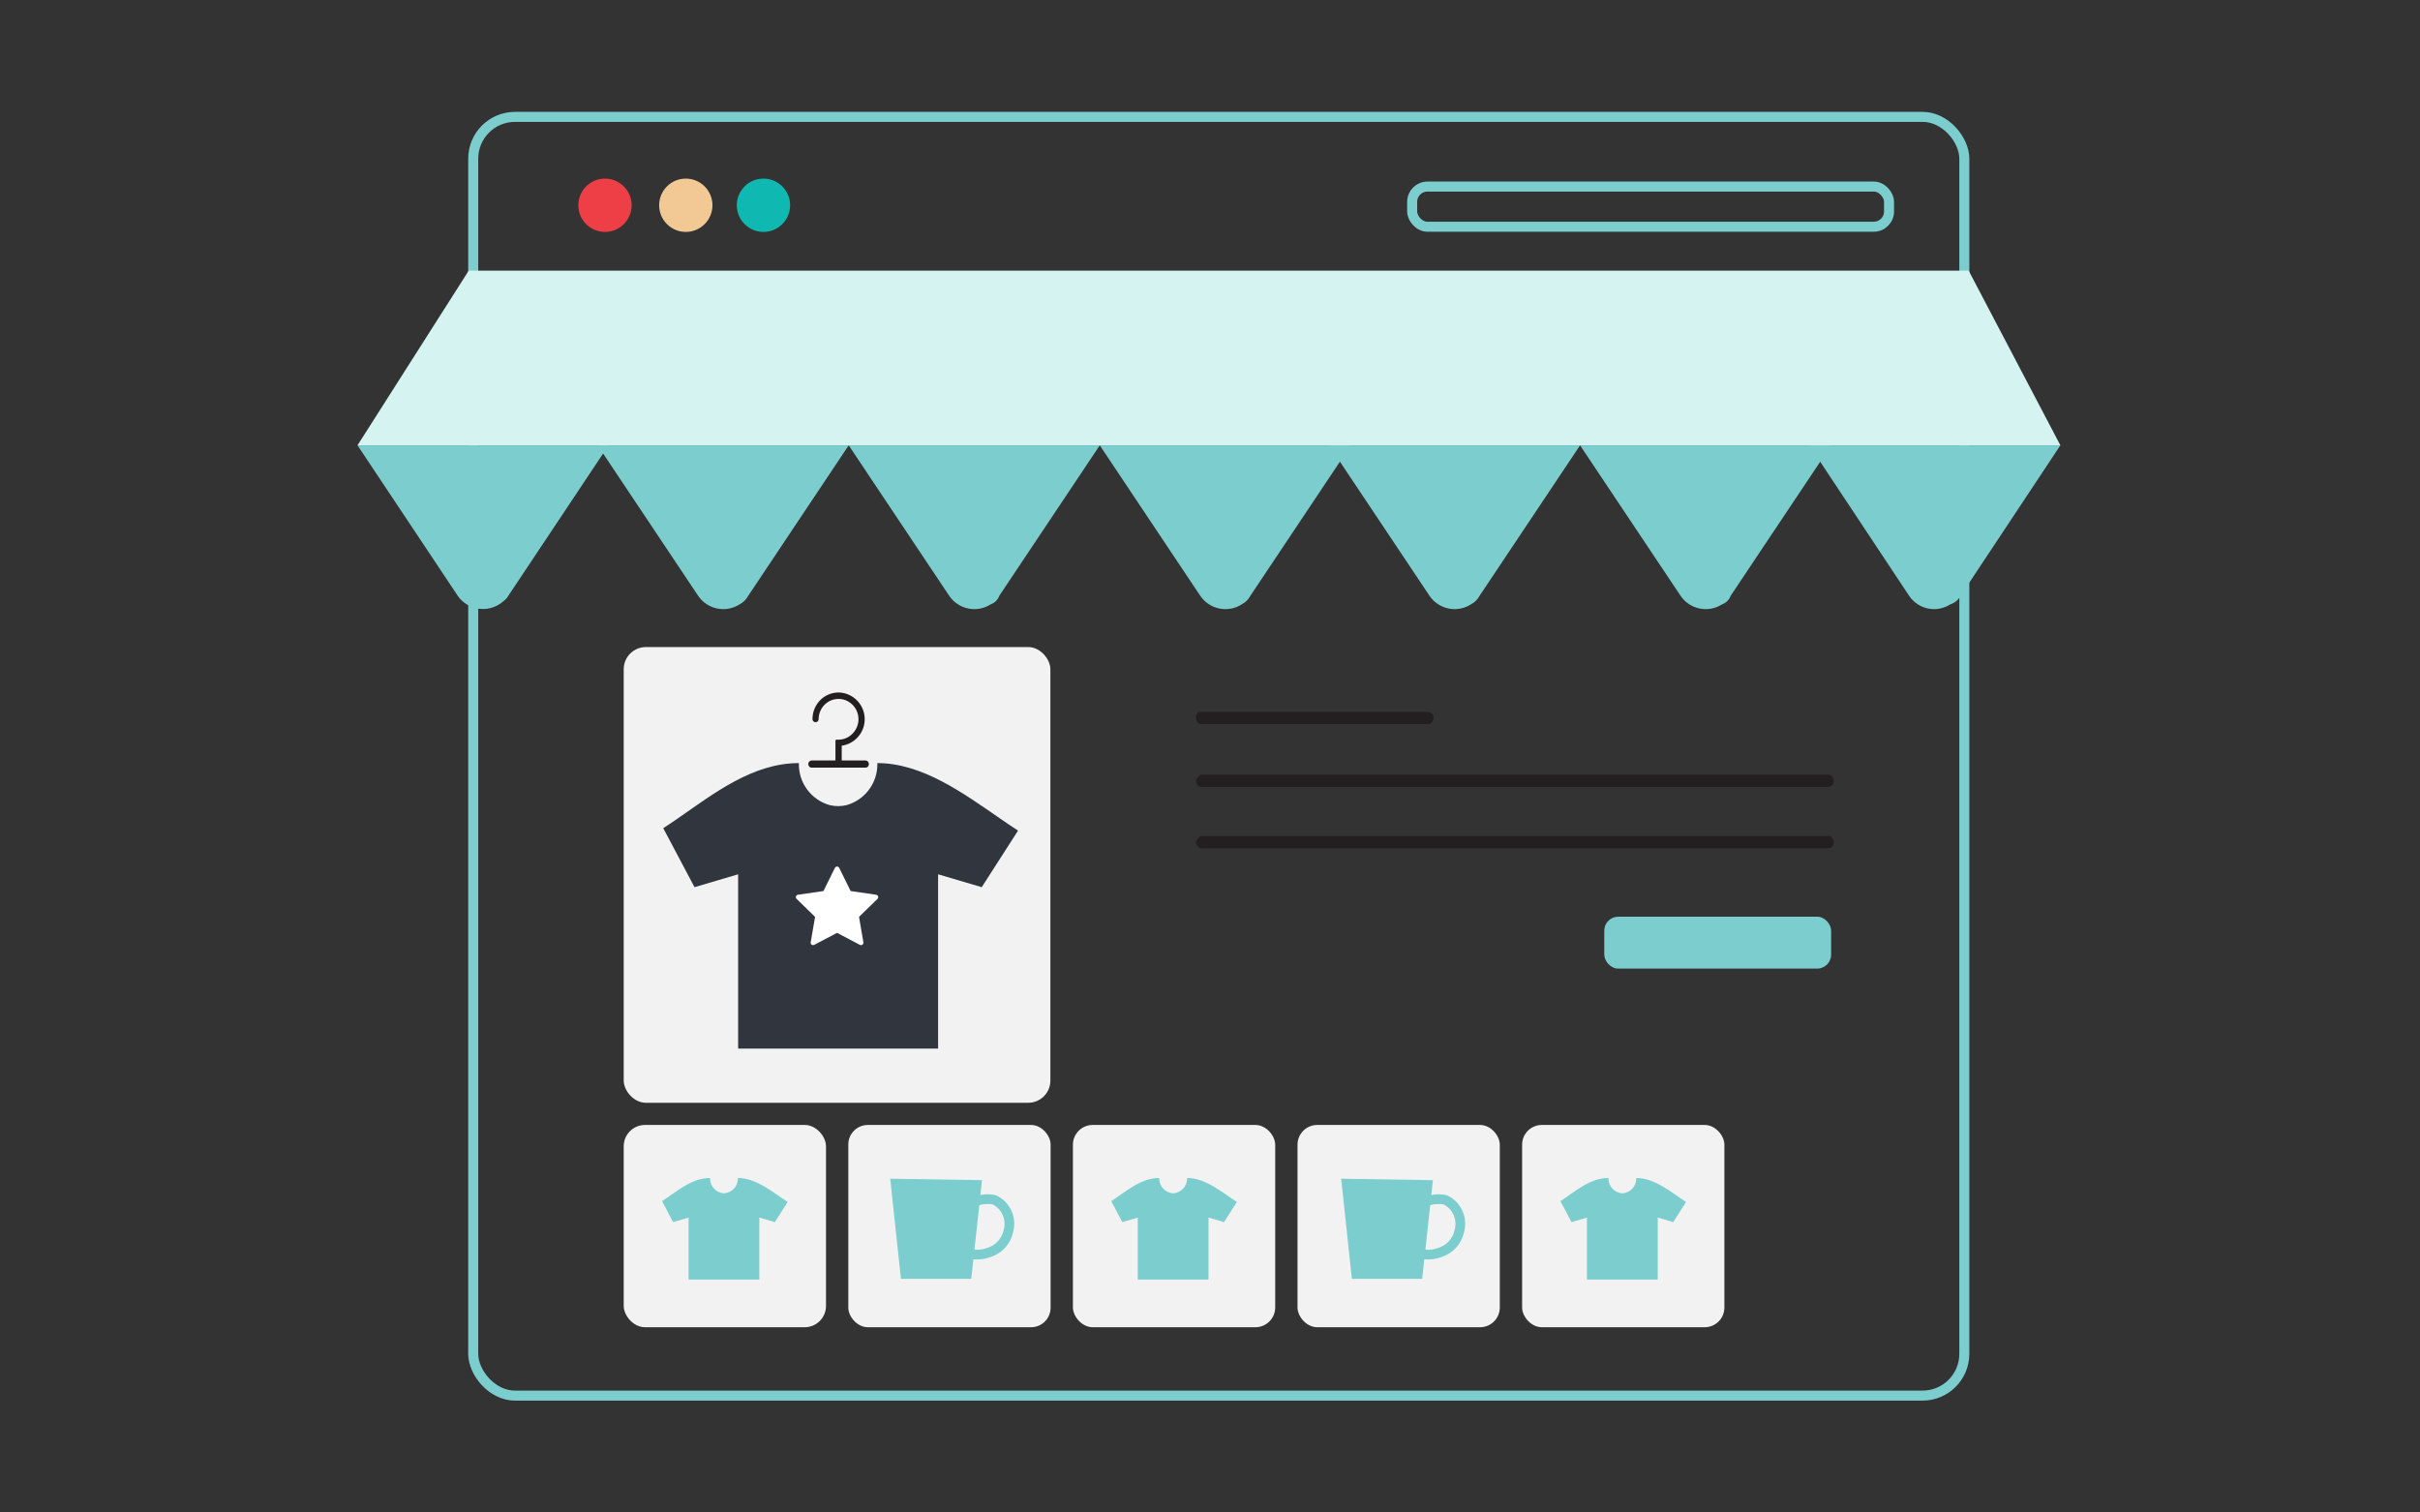
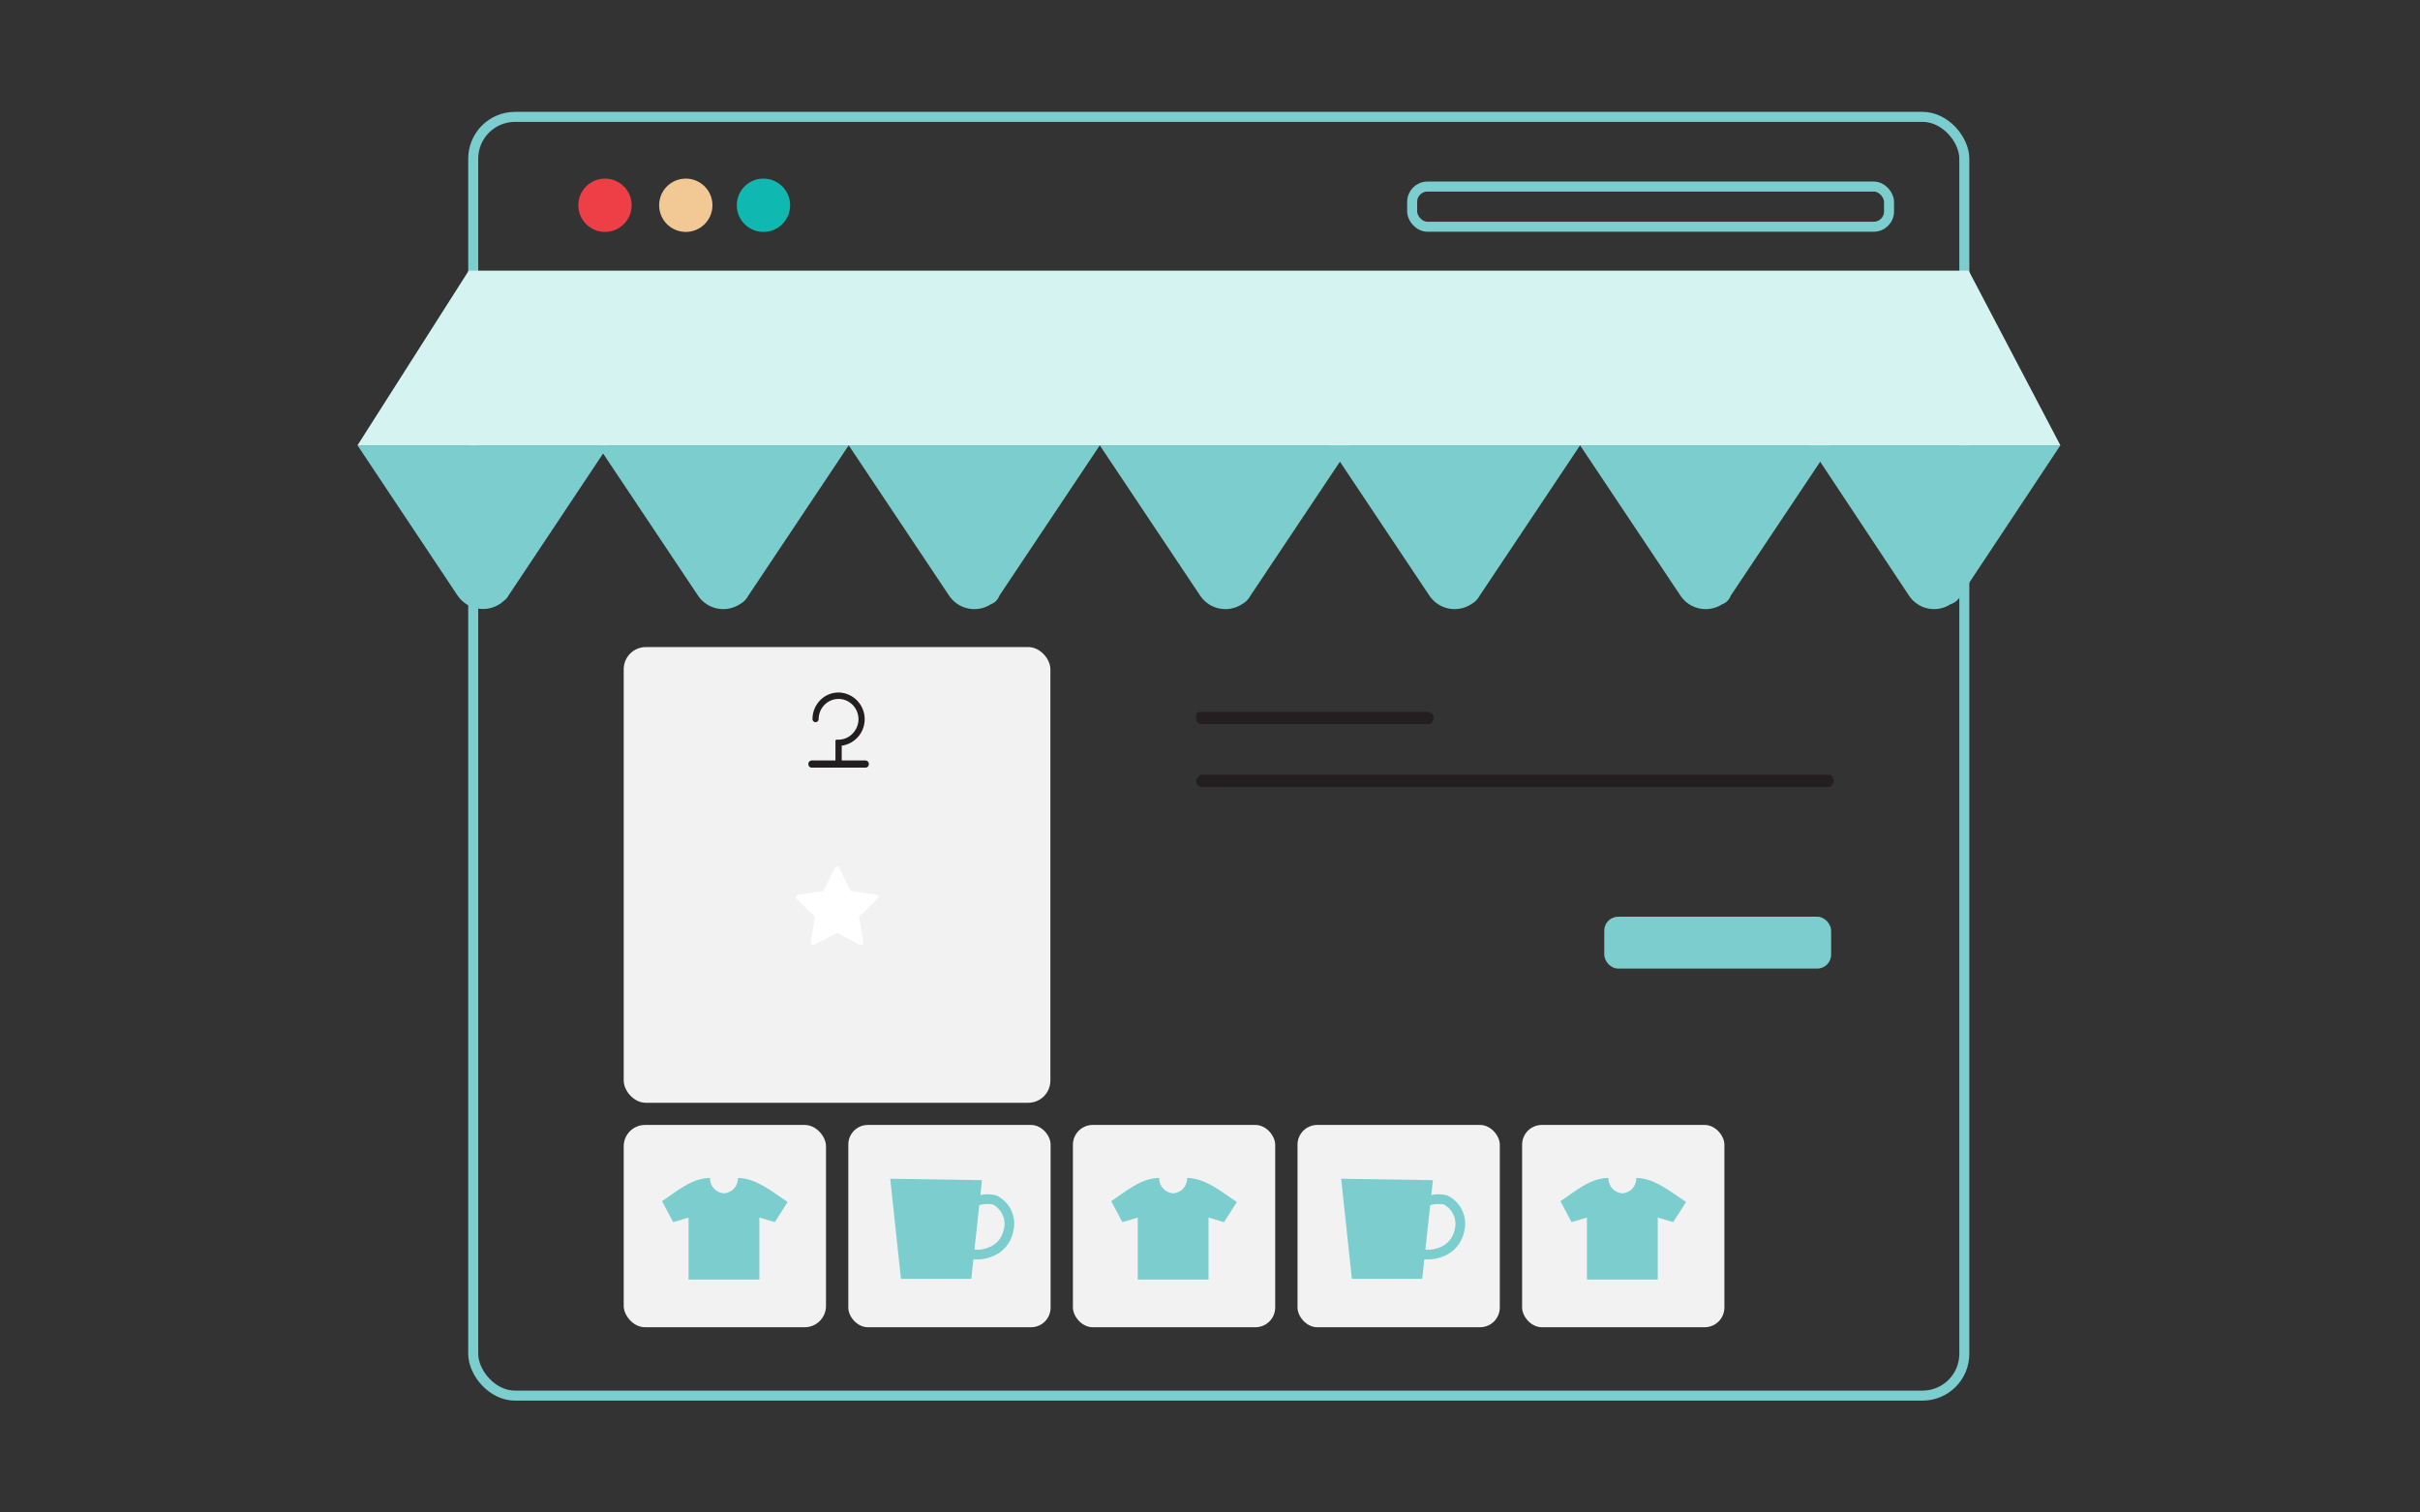
<svg xmlns="http://www.w3.org/2000/svg" width="352" height="220" viewBox="0 0 352 220" fill="none">
  <rect x="0" y="0" width="352" height="220" fill="#333333" stroke="none" />
  <rect x="68.832" y="17" width="216.888" height="186" rx="6.076" stroke="#7CCDCD" stroke-width="1.456" />
  <circle cx="87.998" cy="29.856" r="3.878" fill="#EE3F47" />
  <circle cx="111.048" cy="29.856" r="3.878" fill="#0FB9B2" />
  <circle cx="99.752" cy="29.856" r="3.878" fill="#F2C994" />
  <rect x="205.405" y="27.137" width="69.364" height="5.841" rx="2.221" stroke="#7CCDCD" stroke-width="1.456" />
  <path d="M68.958 42.589H285.721" stroke="#7CCDCD" stroke-width="1.411" />
  <path d="M299.691 64.775H52L68.176 39.371H286.353L299.691 64.775Z" fill="#D4F3F1" />
  <path d="M108.842 86.649L123.449 64.775H86.931L101.538 86.649C102.877 88.64 105.561 89.198 107.583 87.906C108.119 87.622 108.557 87.184 108.842 86.649Z" fill="#7CCDCD" />
  <path d="M73.911 86.704L88.519 64.775H52L66.607 86.704C67.302 87.681 68.36 88.338 69.544 88.528C70.728 88.717 71.939 88.423 72.904 87.712C73.156 87.46 73.659 87.208 73.911 86.704Z" fill="#7CCDCD" />
  <path d="M145.36 86.649L159.968 64.775H123.449L138.057 86.649C139.396 88.64 142.079 89.198 144.101 87.906C144.689 87.698 145.152 87.236 145.36 86.649Z" fill="#7CCDCD" />
  <path d="M181.879 86.649L196.486 64.775H159.968L174.575 86.649C175.914 88.64 178.598 89.198 180.62 87.906C181.156 87.622 181.594 87.184 181.879 86.649Z" fill="#7CCDCD" />
  <path d="M215.222 86.649L229.829 64.775H193.311L207.918 86.649C209.257 88.64 211.941 89.198 213.963 87.906C214.499 87.622 214.937 87.184 215.222 86.649Z" fill="#7CCDCD" />
  <path d="M251.74 86.649L266.348 64.775H229.829L244.437 86.649C245.776 88.64 248.459 89.198 250.481 87.906C251.069 87.698 251.532 87.236 251.74 86.649Z" fill="#7CCDCD" />
  <path d="M285.184 86.649L299.691 64.775H263.172L277.68 86.649C279.001 88.638 281.675 89.198 283.683 87.906C284.33 87.702 284.869 87.25 285.184 86.649Z" fill="#7CCDCD" />
  <rect x="90.722" y="94.117" width="62.062" height="66.29" rx="3.227" fill="#F2F2F2" />
  <rect x="90.722" y="163.631" width="29.424" height="29.424" rx="3.1" fill="#F2F2F2" />
  <rect x="123.391" y="163.631" width="29.424" height="29.424" rx="2.842" fill="#F2F2F2" />
  <rect x="156.06" y="163.631" width="29.424" height="29.424" rx="2.881" fill="#F2F2F2" />
  <rect x="188.729" y="163.631" width="29.424" height="29.424" rx="2.87" fill="#F2F2F2" />
  <rect x="221.398" y="163.631" width="29.424" height="29.424" rx="2.869" fill="#F2F2F2" />
-   <path d="M145.489 119.074L145.471 119.062C140.178 115.412 134.149 110.995 127.615 110.995C127.698 113.792 125.888 116.294 123.207 117.092C122.381 117.308 121.515 117.315 120.687 117.111C117.965 116.343 116.116 113.822 116.202 110.995C109.462 110.995 103.833 115.42 98.555 119.066L98.541 119.076C97.845 119.556 97.156 120.023 96.471 120.464L101.02 129.045L107.365 127.172V152.525H136.452V127.172L142.797 129.045L148.08 120.815C147.238 120.273 146.373 119.684 145.489 119.074Z" fill="#31363E" />
  <path d="M125.917 110.616H122.433V108.467C124.418 108.183 125.863 106.438 125.771 104.434C125.679 102.431 124.08 100.826 122.077 100.725C121.048 100.699 120.053 101.095 119.323 101.82C118.588 102.556 118.177 103.554 118.18 104.594C118.178 104.755 118.262 104.904 118.401 104.985C118.54 105.066 118.712 105.066 118.851 104.985C118.99 104.905 119.074 104.755 119.073 104.595C119.077 103.791 119.404 103.022 119.981 102.462C120.803 101.671 122.016 101.442 123.07 101.879C124.13 102.333 124.832 103.358 124.871 104.511C124.893 105.309 124.599 106.083 124.051 106.665C123.518 107.248 122.767 107.583 121.977 107.59H121.68C121.638 107.59 121.597 107.606 121.567 107.636C121.537 107.666 121.521 107.706 121.521 107.748V110.616H118.038C117.767 110.634 117.561 110.865 117.573 111.136C117.571 111.268 117.616 111.397 117.7 111.499C117.779 111.597 117.897 111.655 118.023 111.658L118.038 111.657H125.914C126.045 111.655 126.169 111.598 126.254 111.499C126.339 111.396 126.384 111.266 126.382 111.132C126.393 110.862 126.186 110.633 125.917 110.616Z" fill="#231F20" />
  <path d="M107.324 171.343C107.378 172.517 106.472 173.514 105.298 173.572H105.309C104.135 173.514 103.229 172.517 103.283 171.343C100.581 171.343 98.383 173.363 96.299 174.712L97.909 177.766L100.155 177.1V186.123H110.452V177.1L112.698 177.766L114.569 174.837C112.484 173.488 110.026 171.343 107.324 171.343V171.343Z" fill="#7CCDCD" />
  <path fill-rule="evenodd" clip-rule="evenodd" d="M142.599 173.826C143.354 173.662 144.136 173.675 144.885 173.864C146.891 174.788 147.94 177.022 147.371 179.156C147.04 180.858 145.822 182.251 144.18 182.806C143.536 183.059 142.851 183.19 142.159 183.195C142.117 183.195 142.074 183.195 142.031 183.195C141.887 183.195 141.737 183.187 141.584 183.172L141.276 186.012H131.047L129.489 171.454L142.834 171.662L142.599 173.826ZM143.677 181.49C144.85 181.112 145.729 180.133 145.981 178.927C146.421 177.453 145.745 175.875 144.374 175.177C143.728 175.082 143.069 175.123 142.439 175.295L141.738 181.757C141.871 181.775 142.006 181.784 142.141 181.786C142.666 181.781 143.187 181.681 143.677 181.49Z" fill="#7CCDCD" />
  <path d="M172.662 171.343C172.716 172.517 171.81 173.514 170.635 173.572H170.647C169.473 173.514 168.567 172.517 168.621 171.343C165.919 171.343 163.721 173.363 161.636 174.712L163.247 177.766L165.493 177.1V186.123H175.79V177.1L178.036 177.766L179.906 174.837C177.822 173.488 175.364 171.343 172.662 171.343H172.662Z" fill="#7CCDCD" />
  <path d="M238 171.343C238.054 172.517 237.148 173.514 235.973 173.572H235.985C234.811 173.514 233.905 172.517 233.959 171.343C231.257 171.343 229.059 173.363 226.974 174.712L228.585 177.766L230.831 177.1V186.123H241.128V177.1L243.374 177.766L245.244 174.837C243.16 173.488 240.702 171.343 238 171.343Z" fill="#7CCDCD" />
  <path fill-rule="evenodd" clip-rule="evenodd" d="M208.189 173.826C208.943 173.662 209.726 173.675 210.474 173.864C212.48 174.788 213.53 177.022 212.961 179.156C212.63 180.858 211.412 182.251 209.769 182.806C209.125 183.059 208.44 183.19 207.749 183.195C207.707 183.195 207.664 183.195 207.621 183.195C207.477 183.195 207.327 183.187 207.174 183.172L206.865 186.012H196.637L195.079 171.454L208.424 171.662L208.189 173.826ZM209.267 181.49C210.439 181.112 211.319 180.133 211.571 178.927C212.011 177.453 211.335 175.875 209.964 175.177C209.318 175.082 208.659 175.123 208.029 175.295L207.327 181.757C207.461 181.775 207.596 181.784 207.73 181.786C208.256 181.781 208.777 181.681 209.267 181.49Z" fill="#7CCDCD" />
  <path d="M207.729 105.331H174.744C174.22 105.331 173.958 104.822 173.958 104.313C173.931 104.1 174.006 103.886 174.16 103.735C174.315 103.585 174.531 103.516 174.744 103.55H207.468C207.991 103.55 208.515 103.804 208.515 104.313C208.515 104.822 208.253 105.331 207.729 105.331H207.729Z" fill="#231F20" />
  <path d="M265.962 114.471H174.73C174.215 114.471 173.958 113.877 173.958 113.58C173.958 113.284 174.473 112.69 174.73 112.69H265.962C266.476 112.69 266.733 113.283 266.733 113.58C266.733 113.877 266.476 114.471 265.962 114.471Z" fill="#231F20" />
-   <path d="M265.962 123.378H174.73C174.215 123.378 173.958 122.784 173.958 122.487C173.958 122.19 174.473 121.596 174.73 121.596H265.962C266.476 121.596 266.733 122.19 266.733 122.487C266.733 122.784 266.476 123.378 265.962 123.378Z" fill="#231F20" />
  <rect x="233.349" y="133.339" width="32.998" height="7.55" rx="2.023" fill="#7CCDCD" />
  <path d="M127.726 130.386C127.685 130.258 127.575 130.166 127.443 130.147L123.729 129.607L122.067 126.241C122.008 126.121 121.886 126.045 121.753 126.045C121.619 126.045 121.497 126.121 121.438 126.241L119.777 129.607L116.062 130.147C115.93 130.166 115.82 130.258 115.779 130.386C115.738 130.513 115.772 130.652 115.868 130.745L118.555 133.365L117.921 137.065C117.899 137.196 117.953 137.329 118.061 137.408C118.169 137.486 118.312 137.497 118.43 137.435L121.753 135.688L125.075 137.435C125.193 137.497 125.336 137.486 125.444 137.408C125.552 137.329 125.607 137.196 125.584 137.065L124.949 133.365L127.637 130.745C127.733 130.652 127.768 130.513 127.726 130.386Z" fill="white" />
</svg>